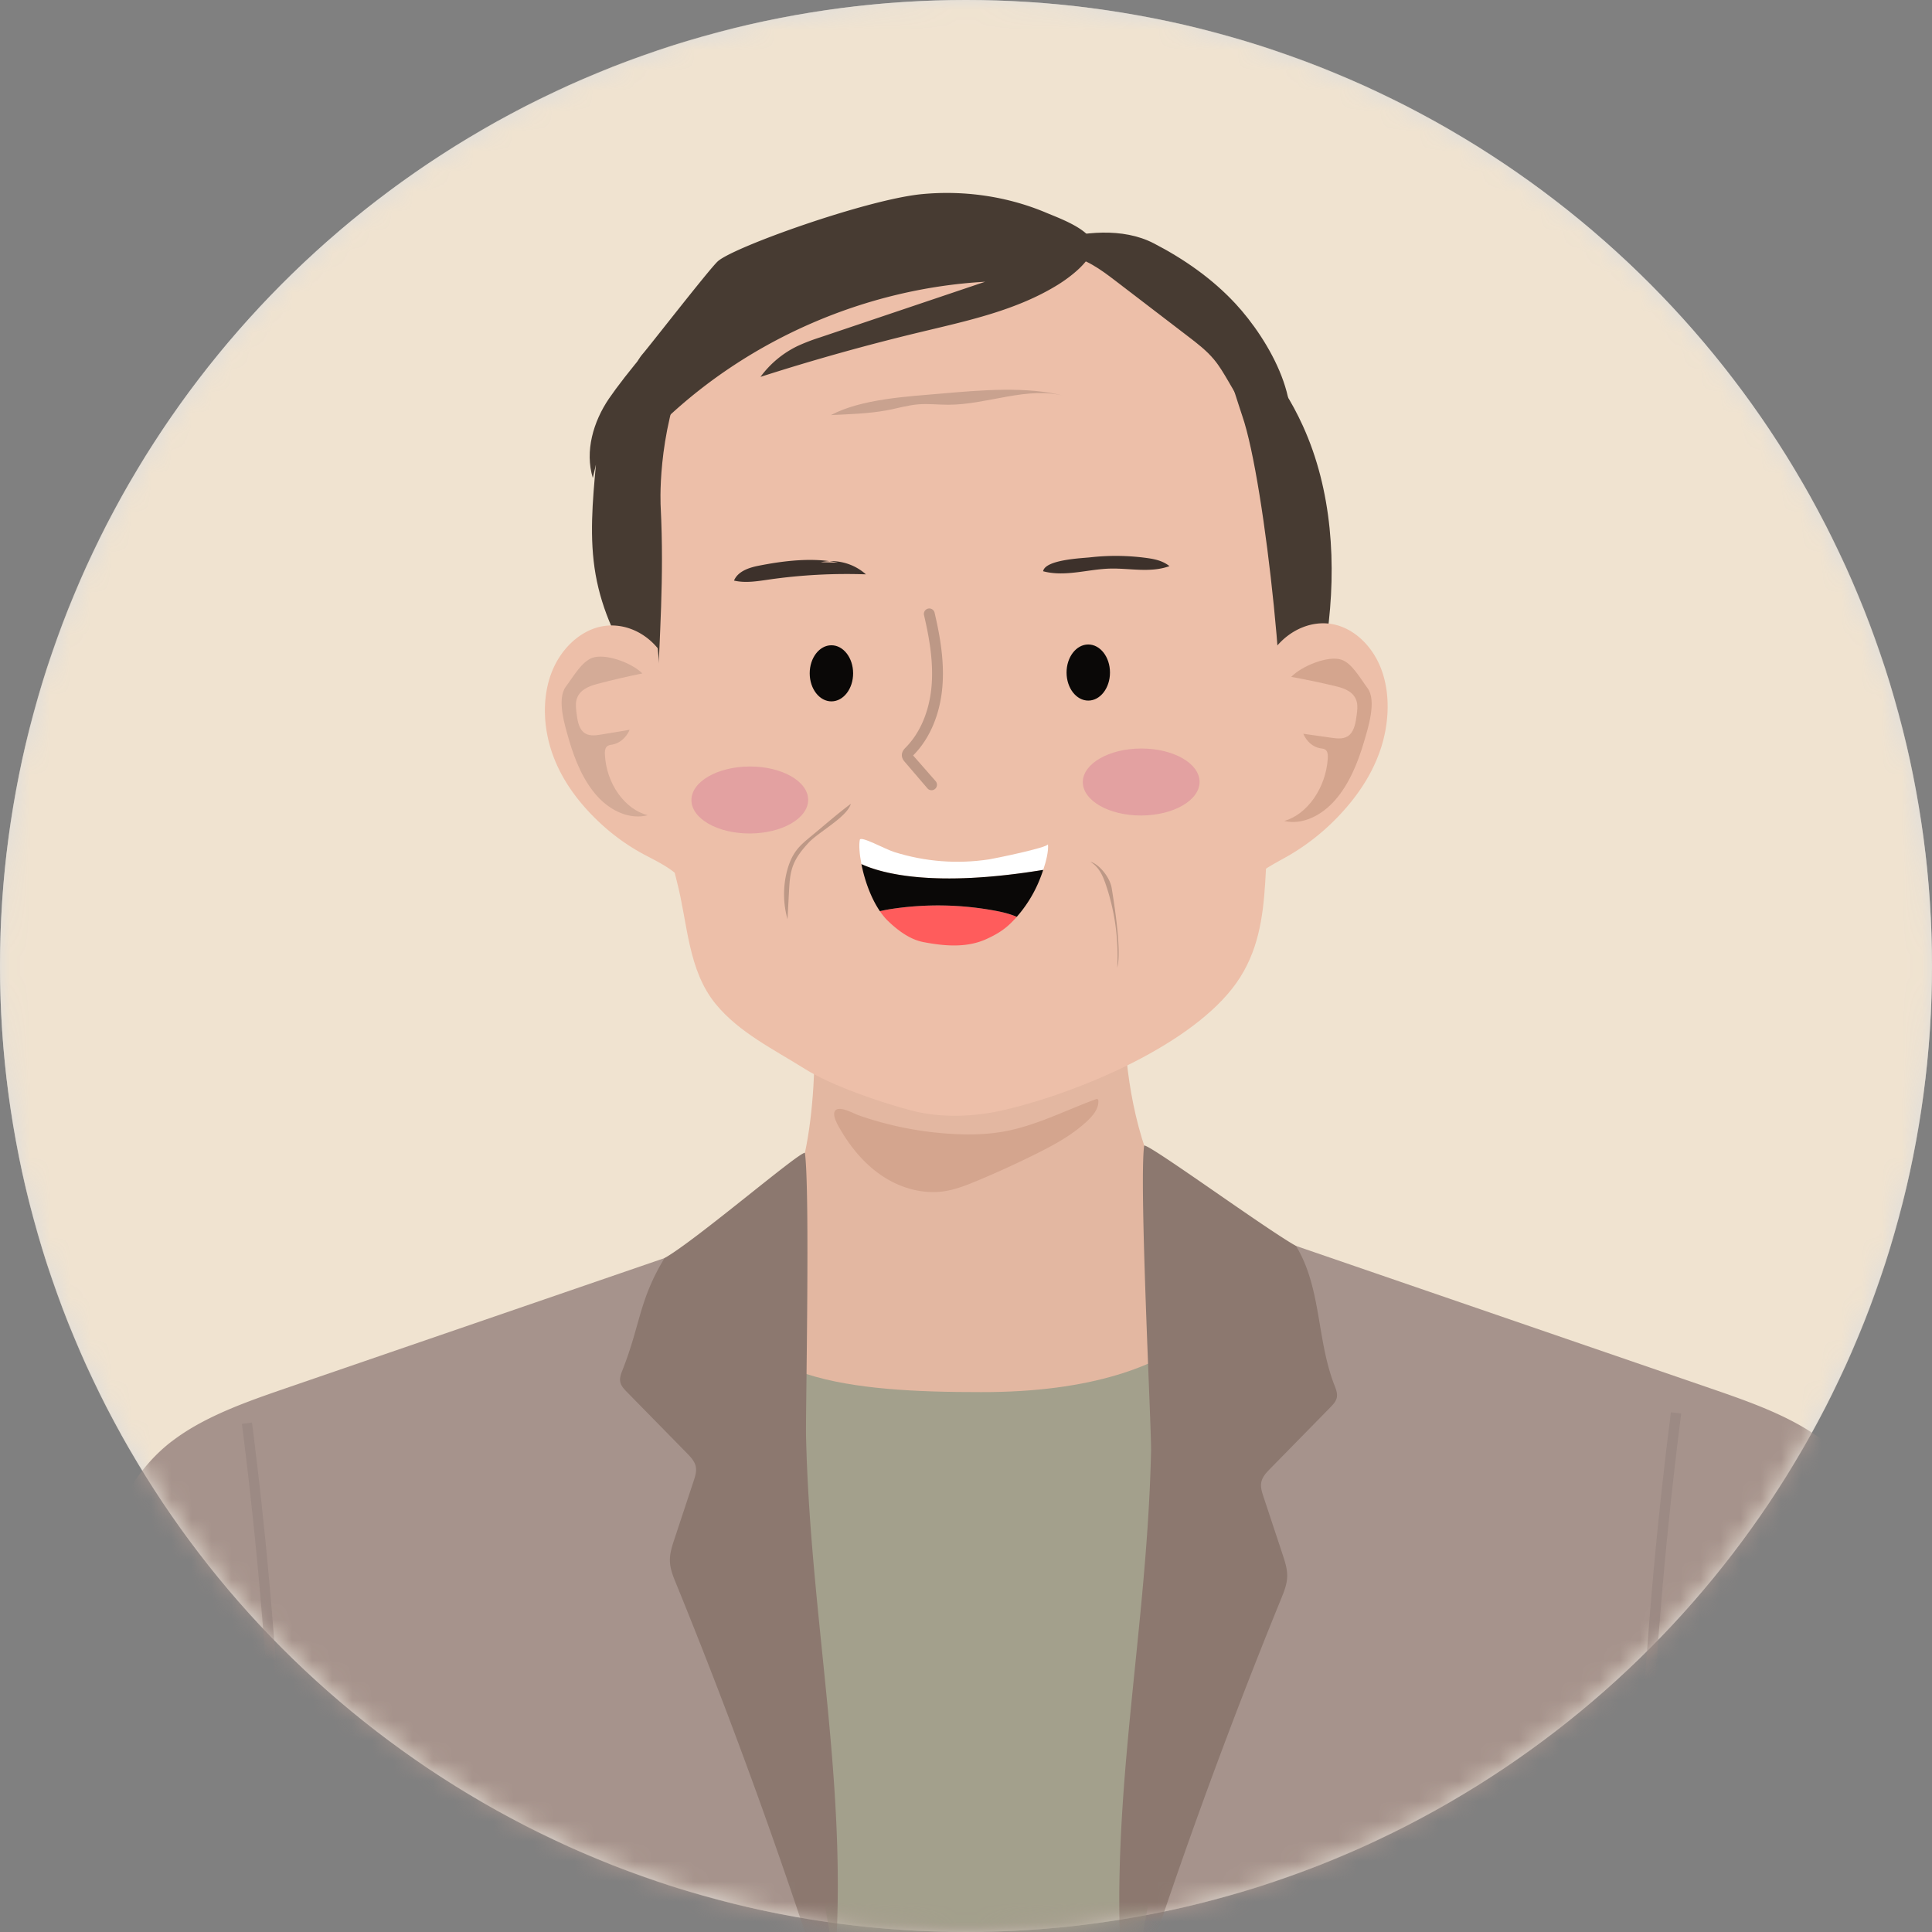
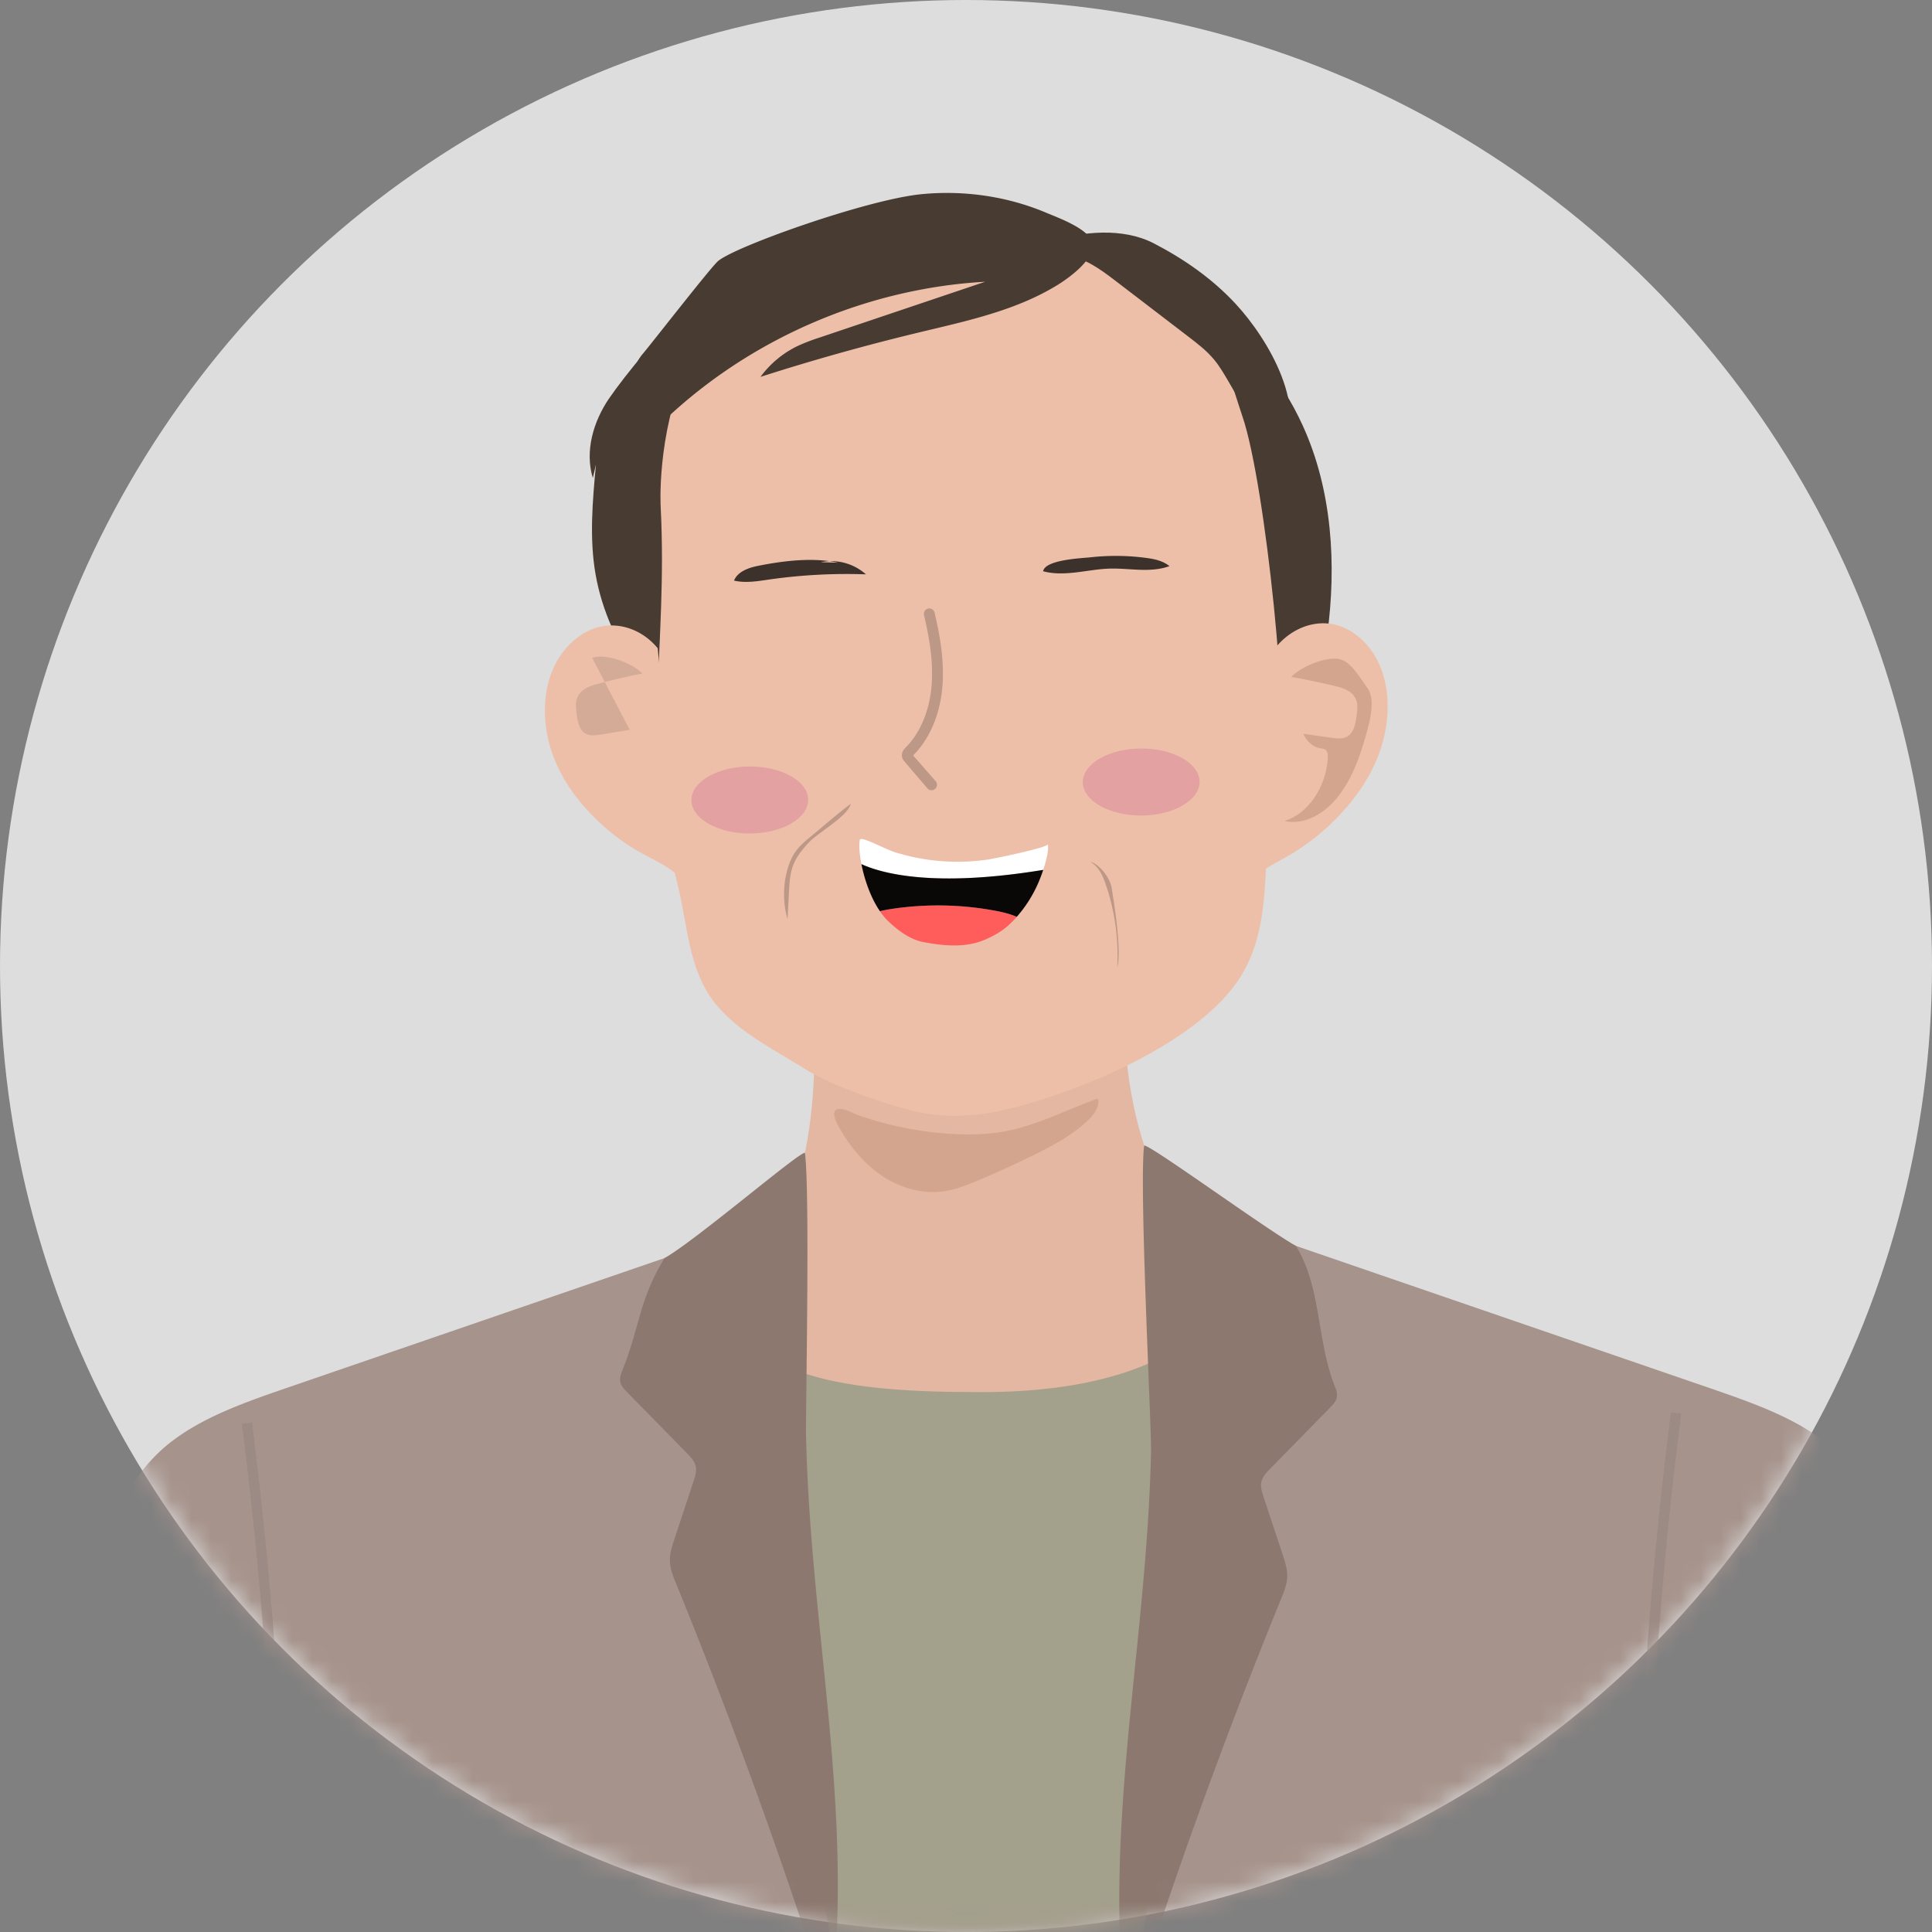
<svg xmlns="http://www.w3.org/2000/svg" xmlns:xlink="http://www.w3.org/1999/xlink" width="96" height="96">
  <rect width="100%" height="100%" fill="#808080" stroke="none" />
  <defs>
    <circle id="a" cx="48" cy="48" r="48" />
  </defs>
  <g fill="none" fill-rule="evenodd">
    <mask id="b" fill="#fff">
      <use xlink:href="#a" />
    </mask>
    <use fill="#DDD" xlink:href="#a" />
-     <path d="M96 48c0 26.51-21.49 48-48 48S0 74.51 0 48 21.49 0 48 0s48 21.49 48 48" fill="#F0E3D0" mask="url(#b)" />
    <path d="M36.807 14.021c-1.197.962-1.442.31-2.639 1.272-1.08.868-3.13 3.368-3.91 4.515-.779 1.147-1.206 2.615-.801 3.942.05-.222.103-.444.155-.666-.168 1.82-.334 3.667-.016 5.468.636 3.613 3.12 6.596 5.643 9.26" fill="#473B32" mask="url(#b)" />
    <path d="M96.891 83.724a92.001 92.001 0 0 0-2.796-7.093 32.817 32.817 0 0 0-.6-1.293 18.24 18.24 0 0 0-.333-.638 11.264 11.264 0 0 0-1.21-1.811 8.369 8.369 0 0 0-1.058-1.067c-1.604-1.346-3.8-2.113-5.932-2.846l-25.883-8.894H40.096l-25.882 8.894c-.428.147-.857.297-1.284.45-.185.068-.37.135-.553.205-.366.138-.727.282-1.082.435-.216.092-.428.189-.638.288-.656.312-1.28.66-1.847 1.064-.181.13-.36.262-.529.404-1.578 1.323-2.436 3.083-3.2 4.809a92.544 92.544 0 0 0-2.797 7.093c-.181.522-.359 1.061-.372 1.598-.003.18.01.358.049.536.072.337.228.654.436.952.208.298.468.575.747.833 1.32 1.22 3.094 2.064 4.89 2.797l.004.002c.672.274 1.353.53 2.038.78l.255.092c.702.252 1.41.49 2.124.718h.002c5.868 1.867 12.122 2.957 18.365 3.8 5.4.731 10.872 1.29 16.348 1.524h4.836c5.475-.233 10.947-.793 16.348-1.523 6.05-.818 12.11-1.867 17.82-3.63l.002-.001c.836-.259 1.665-.53 2.485-.821l.073-.027c.81-.288 1.613-.59 2.405-.913l.003-.001c1.796-.733 3.569-1.577 4.89-2.797.418-.386.793-.819 1.015-1.294.074-.159.131-.322.168-.49.153-.713-.082-1.439-.324-2.135" fill="#A6938C" mask="url(#b)" />
    <path d="m61.106 60.779-2.027-.697H40.096l-2.56.88 1.319 21.466 2.538 14.565c1.923.156 3.85.28 5.777.363h4.836c1.537-.066 3.075-.16 4.61-.273l3.813-21.568.677-14.736z" fill="#A3A08C" mask="url(#b)" />
    <path d="M30.59 23.31c.906-3.091 3.04-5.884 5.967-7.189 1.229-.547 2.558-.826 3.885-1.035 5.397-.85 10.922-.607 16.316.253.933.148 1.868.316 2.763.618 2.518.85 4.107 2.77 5.216 5.2 1.457 3.192 1.684 6.911 1.21 10.392-.098.717-.212 1.462-.616 2.06-.382.568-.987.945-1.613 1.214-1.388.595-2.923.727-4.428.813-3.068.175-6.142.19-9.215.207l-15.424.081c-.36.002-.73.002-1.068-.127-.345-.132-.626-.39-.898-.64-.57-.526-1.316-1.043-1.72-1.719-.264-.44-.287-.95-.375-1.445-.335-1.876-.663-3.676-.537-5.595.069-1.06.288-2.06.537-3.087" fill="#473B32" mask="url(#b)" />
    <path d="M55.92 46.982c-.181 3.013-.124 6.069.655 8.998.778 2.93 2.323 5.744 4.756 7.74.149.015-1.376 5.483-12.608 5.453h.049c-6.433.007-12.547-.58-12.608-5.454 1.098-.9 3.112-3.038 3.832-6.435.875-4.128.335-9.662.236-11.315" fill="#E3B7A1" mask="url(#b)" />
    <path d="M32.679 32.208c-.733-.887-1.834-1.297-2.86-1.065-1.025.231-1.95 1.099-2.402 2.253-.473 1.205-.426 2.644-.03 3.872.394 1.229 1.11 2.265 1.925 3.125.75.793 1.594 1.454 2.498 1.96.694.387 1.436.693 2.021 1.288M63.383 32.178c.743-.92 1.848-1.365 2.871-1.156 1.024.207 1.939 1.063 2.378 2.223.459 1.211.395 2.672-.014 3.93-.41 1.258-1.137 2.329-1.962 3.224a11.173 11.173 0 0 1-2.52 2.055c-.699.412-1.444.742-2.037 1.36" fill="#EDBFA9" mask="url(#b)" />
    <path d="M61.728 20.666c1.148 3.313 2.436 15.897 1.795 17.905-1.12 3.506.063 7.22-2.083 10.264-2.145 3.044-7.724 5.41-11.462 6.3-1.55.369-3.202.439-4.742.032-1.512-.4-3.93-1.23-5.24-2.052-1.559-.978-3.264-1.81-4.417-3.206-1.408-1.704-1.399-4.025-1.95-6.127-1.83-6.99-.438-11.39-.8-18.586 0 0-.873-14.047 12.957-14.09 13.83-.042 15.046 6.976 15.942 9.56" fill="#EDBFA9" mask="url(#b)" />
-     <path d="M42.391 33.454c.002.77-.48 1.395-1.075 1.397-.595.002-1.08-.62-1.082-1.39-.002-.77.48-1.396 1.075-1.398.596-.002 1.08.62 1.082 1.39M55.154 33.415c.002.77-.48 1.395-1.075 1.397-.596.002-1.08-.62-1.082-1.39-.002-.77.48-1.396 1.075-1.398.596-.002 1.08.62 1.082 1.39" fill="#0A0807" mask="url(#b)" />
    <path d="M46.288 39.266a.267.267 0 0 1-.205-.094l-1.127-1.316c-.046-.054-.131-.154-.142-.3-.016-.206.121-.344.187-.41.729-.736 1.187-1.83 1.29-3.082.099-1.226-.133-2.45-.374-3.485a.27.27 0 1 1 .525-.124c.25 1.077.492 2.353.386 3.653-.113 1.38-.626 2.595-1.445 3.42l-.01.011 1.119 1.277a.274.274 0 0 1-.028.384.266.266 0 0 1-.176.066" fill="#BD9886" mask="url(#b)" />
    <path d="M66.662 32.782c-.65-.226-1.977.305-2.502.852.756.135 1.508.293 2.256.475.413.1.895.286 1.006.788.044.197.019.408-.007.611-.046.365-.11.766-.345.995-.242.234-.58.203-.881.16l-1.43-.203c.167.389.49.665.844.722.106.016.224.02.3.112.078.095.082.248.074.384-.086 1.457-1.016 2.795-2.167 3.115.895.21 1.844-.256 2.525-1.029.68-.773 1.124-1.818 1.438-2.89.204-.694.642-2.055.182-2.678-.378-.51-.775-1.234-1.293-1.414" fill="#D4A58E" mask="url(#b)" />
-     <path d="M29.427 32.689c.653-.24 1.973.249 2.492.774-.757.152-1.512.328-2.262.527-.414.11-.897.305-1.015.803-.045.195-.022.402.001.602.042.358.1.751.333.97.24.226.578.186.88.136l1.432-.238c-.17.388-.497.669-.851.733-.107.02-.225.026-.302.12-.08.094-.085.245-.078.379.068 1.433.984 2.727 2.132 3.013-.898.23-1.841-.205-2.514-.948-.672-.744-1.104-1.762-1.406-2.81-.195-.68-.619-2.009-.151-2.634.383-.513.788-1.236 1.309-1.427" fill="#D4AB97" mask="url(#b)" />
+     <path d="M29.427 32.689c.653-.24 1.973.249 2.492.774-.757.152-1.512.328-2.262.527-.414.11-.897.305-1.015.803-.045.195-.022.402.001.602.042.358.1.751.333.97.24.226.578.186.88.136l1.432-.238" fill="#D4AB97" mask="url(#b)" />
    <path d="M40.157 39.742c.002.919-1.295 1.668-2.896 1.673-1.602.005-2.902-.737-2.904-1.656-.002-.919 1.294-1.667 2.896-1.672 1.601-.005 2.902.736 2.904 1.655M59.606 38.849c.002.919-1.295 1.667-2.896 1.673-1.602.005-2.902-.737-2.905-1.656-.002-.919 1.295-1.668 2.897-1.673 1.601-.005 2.902.737 2.904 1.656" fill="#E3A1A1" mask="url(#b)" />
    <path d="M47.425 56.35c.83.04 1.667.019 2.485-.131 1.576-.29 3.025-1.042 4.53-1.595.033-.012.07-.023.1-.005.031.018.038.06.039.097.007.376-.256.7-.528.96-.753.717-1.68 1.218-2.61 1.679-.954.474-1.924.916-2.907 1.326-.52.216-1.048.425-1.604.51-1.034.157-2.108-.133-2.993-.695-.885-.562-1.59-1.38-2.127-2.283-.124-.209-.575-.91-.24-1.083.265-.135.863.208 1.103.292a16.955 16.955 0 0 0 4.752.927" fill="#D4A58E" mask="url(#b)" />
    <path d="M56.965 27.724c.399.054.808.135 1.145.407-.96.345-1.962.098-2.947.122-1.104.028-2.242.424-3.331.132.103-.581 1.943-.647 2.338-.691a11.41 11.41 0 0 1 2.795.03M41.641 27.959c-1.248-.273-2.712-.094-3.966.156-.48.096-1.013.281-1.203.734.564.133 1.153.033 1.726-.05a27.232 27.232 0 0 1 4.829-.26 2.586 2.586 0 0 0-2.243-.603" fill="#3D312B" mask="url(#b)" />
    <path d="M51.838 43.224c.147-.441.272-.944.234-1.277.02.168-2.695.72-2.915.753-1.58.241-3.176.121-4.713-.36-.48-.151-1.677-.824-1.72-.61-.05.24-.022.687.08 1.208 1.02.467 3.605 1.177 9.034.286" fill="#FFF" mask="url(#b)" />
    <path d="M44.258 45.171c-.179.028-.36.062-.537.105.127.185.264.354.414.497.535.51 1.115.918 1.75 1.039 1.01.193 2.124.302 3.114-.144.396-.179.79-.392 1.143-.719.13-.12.258-.252.381-.392a4.655 4.655 0 0 0-.98-.286 15.48 15.48 0 0 0-5.285-.1" fill="#FF5C5C" mask="url(#b)" />
    <path d="M51.587 43.882a8.07 8.07 0 0 0 .25-.658c-5.428.89-8.013.181-9.033-.286.147.752.452 1.657.918 2.338.177-.043.357-.077.536-.105a15.466 15.466 0 0 1 5.285.1c.333.064.667.15.98.286a6.446 6.446 0 0 0 1.064-1.675" fill="#0A0807" mask="url(#b)" />
    <path d="M33.021 62.513c-1.27 2.087-1.193 3.292-2.09 5.567-.076.191-.152.398-.107.6.042.19.184.34.32.48l2.984 3.043c.192.196.393.409.446.679.046.238-.031.48-.108.71l-.953 2.88c-.118.355-.237.72-.226 1.094.01.39.16.76.308 1.121a278.335 278.335 0 0 1 7.664 21.21c1.233-9.853-.985-18.64-1.208-28.569-.024-1.075.204-12.127-.055-14.044-.27-.067-5.42 4.353-6.975 5.23M64.398 61.91c1.27 2.086 1.02 4.667 1.918 6.942.075.192.15.398.107.6-.043.19-.185.34-.321.48l-2.983 3.043c-.193.196-.393.408-.446.679-.047.238.031.48.107.711l.954 2.88c.117.355.236.719.226 1.093-.01.39-.16.76-.308 1.121a278.253 278.253 0 0 0-7.664 21.21c-1.234-9.853.985-18.64 1.208-28.568.024-1.076-.602-13.263-.343-15.18.27-.067 5.99 4.113 7.545 4.989" fill="#8C786F" mask="url(#b)" />
    <path d="M13.723 94.445A216.045 216.045 0 0 0 12.02 70.75l.501-.065a216.468 216.468 0 0 1 1.707 23.75l-.505.009z" fill="#9C8A84" mask="url(#b)" />
    <g mask="url(#b)" fill="#9C8A84">
      <path d="m81.806 94.339-.514-.009c.133-8.045.717-16.172 1.736-24.155l.51.065a219.548 219.548 0 0 0-1.732 24.099" />
    </g>
    <g mask="url(#b)" fill="#BD9886">
      <path d="M40.297 41.557c-.262.216-.527.434-.73.706-.224.298-.364.65-.459 1.009a4.598 4.598 0 0 0 .023 2.405l.074-1.378c.023-.437.048-.883.204-1.293.16-.427.454-.79.764-1.125.5-.541 1.92-1.284 2.106-1.941-.682.506-1.325 1.078-1.982 1.617" />
    </g>
-     <path d="M52.945 19.688c-1.892-.52-3.866.425-5.829.424-.493 0-.987-.06-1.479-.021-.54.043-1.062.205-1.594.302-.9.163-1.844.187-2.756.233 1.52-.806 3.79-.922 5.481-1.069 1.909-.165 4.306-.383 6.177.131" fill="#C9A28F" mask="url(#b)" />
    <path d="M54.9 43.819a10.97 10.97 0 0 1 .615 4.262c.254-.898-.25-3.77-.268-3.907-.072-.566-.638-1.246-1.069-1.355.379.235.575.591.721 1" fill="#BD9886" mask="url(#b)" />
    <path d="M52.572 14.145c-2.073 1.285-4.516 1.798-6.888 2.369-2.658.639-5.292 1.377-7.895 2.212a4.956 4.956 0 0 1 1.86-1.541 9.84 9.84 0 0 1 1.104-.422L48.952 14c-5.897.332-11.65 2.816-15.935 6.88-2.563 3.01-2.24-1.948-1.09-3.284.391-.454 3.297-4.197 3.734-4.606.755-.704 7.41-3.082 10.152-3.344 2.098-.2 4.251.109 6.193.933.569.242 2.272.844 2.294 1.602.023.754-1.18 1.624-1.728 1.964" fill="#473B32" mask="url(#b)" />
    <g mask="url(#b)" fill="#473B32">
      <path d="M52.963 12.694c.936.106 1.734.7 2.482 1.273l3.59 2.749c.46.351.922.707 1.291 1.151.272.328.487.697.702 1.064l2.165 3.718c.059.1.15.216.262.191.068-.015.114-.075.15-.133 1.515-2.345-.596-5.868-2.202-7.603-1.16-1.254-2.578-2.243-4.092-3.022-1.516-.78-3.516-.583-5.118-.096" />
    </g>
  </g>
</svg>